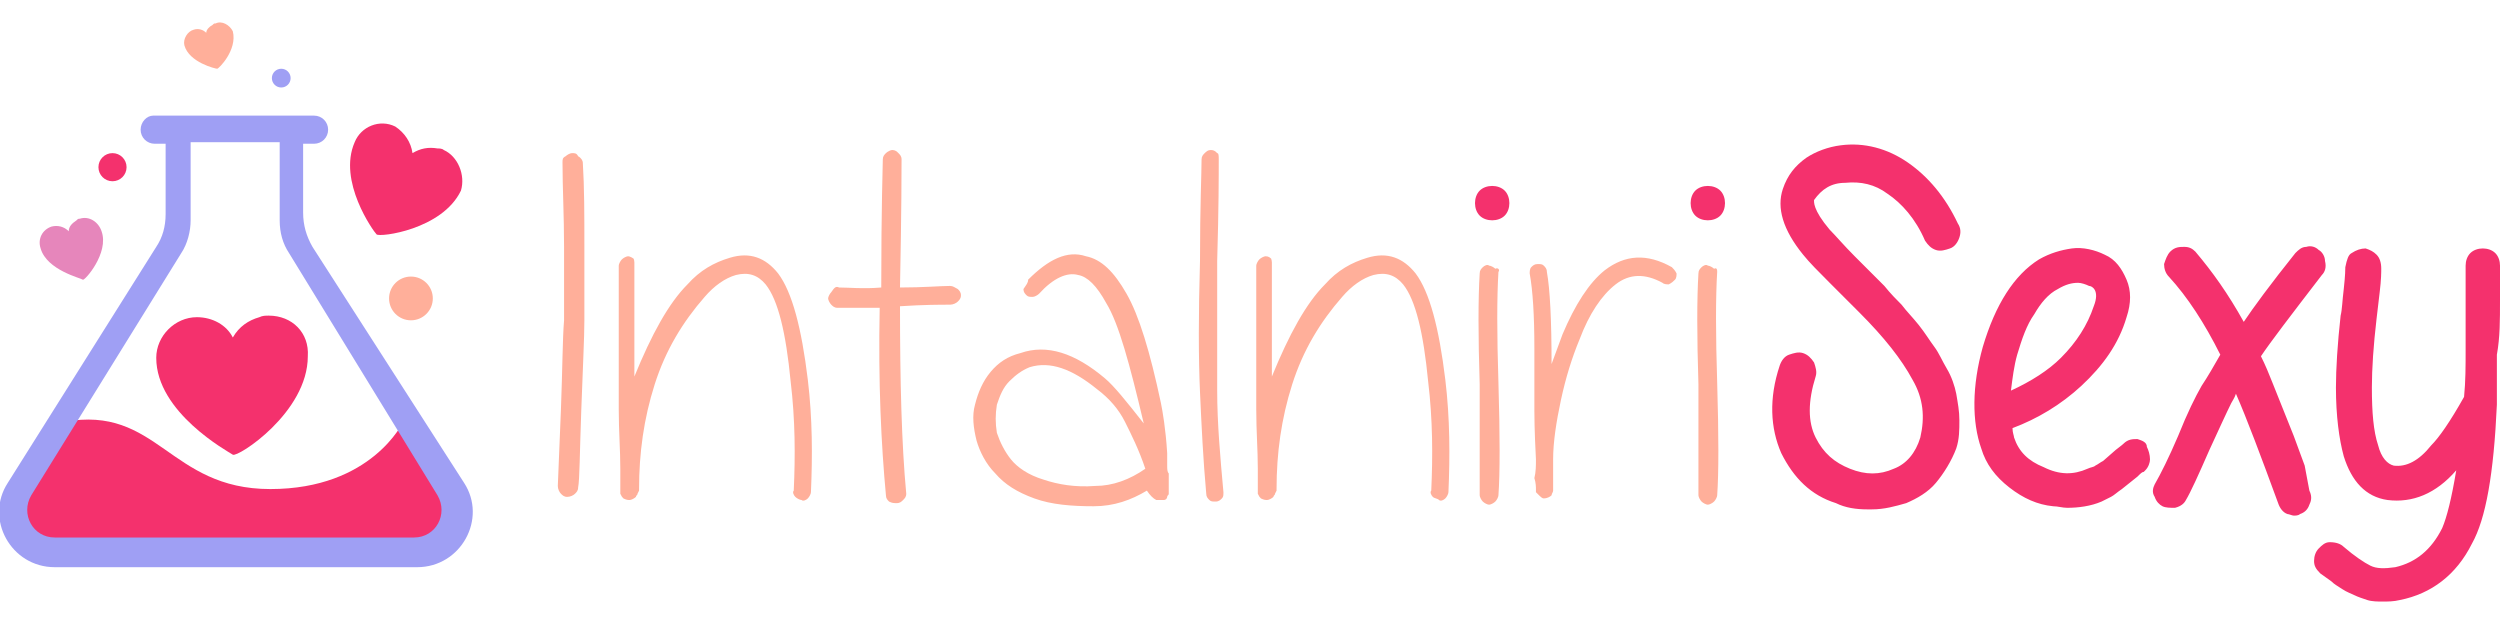
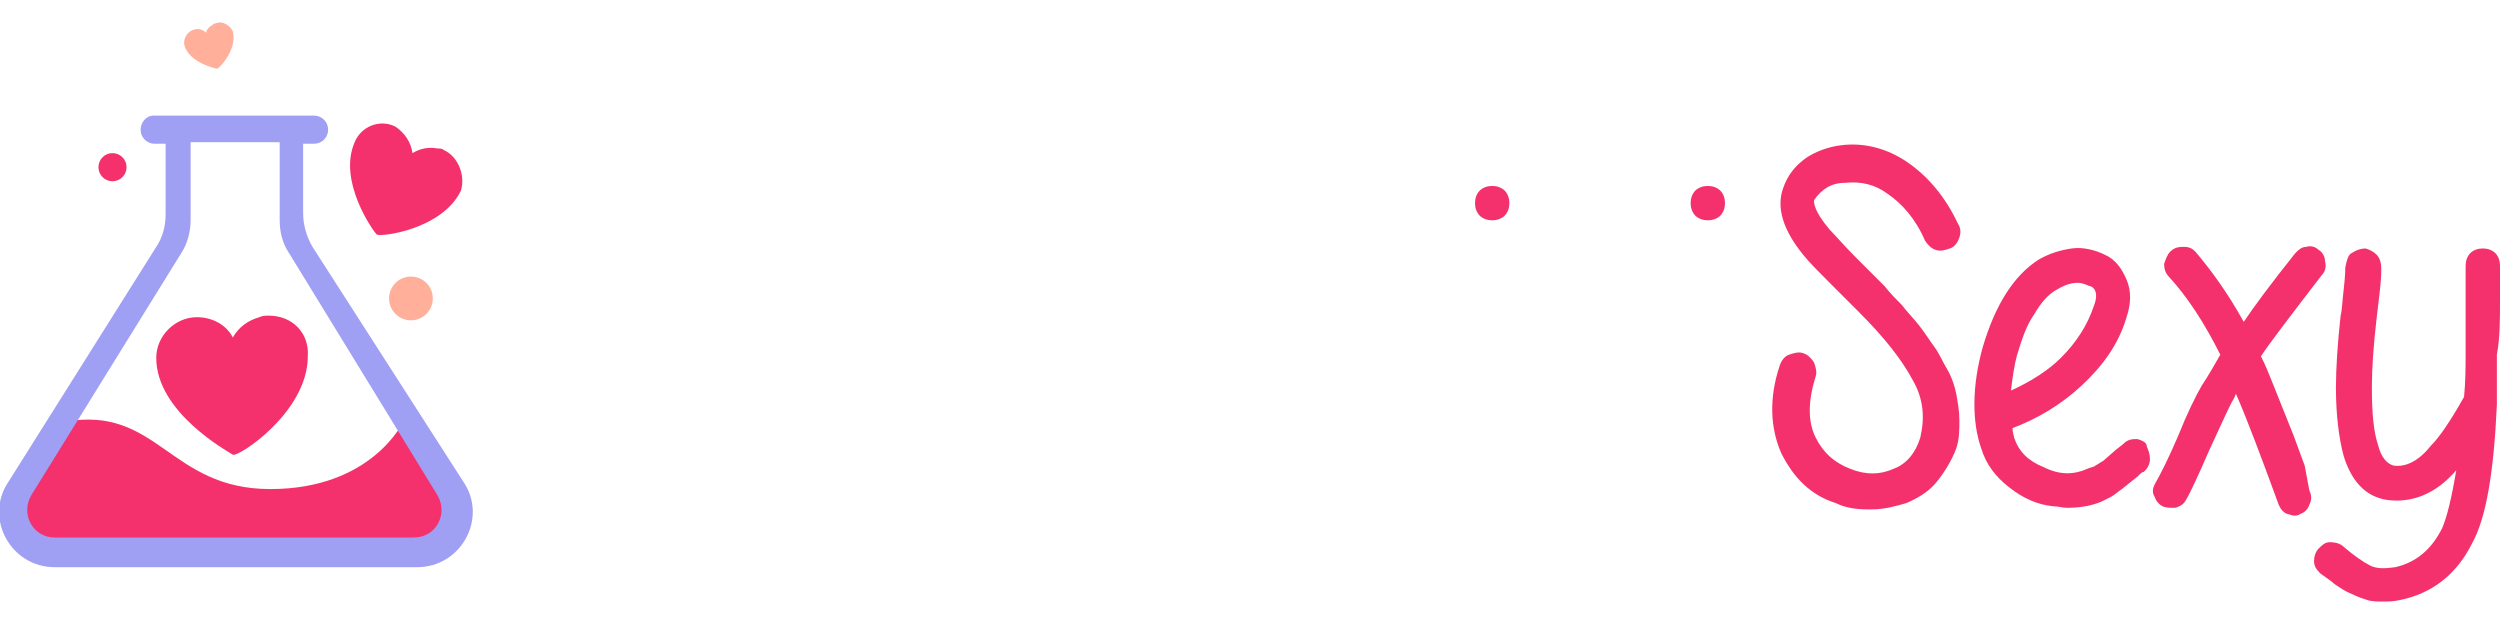
<svg xmlns="http://www.w3.org/2000/svg" width="160" height="40" viewBox="0 0 160 40">
  <style>.st0{fill:#ffaf9a}.st1{fill:#f4316d}.st2{fill:#9f9ff4}</style>
-   <path class="st0" d="M37.3 10.4c.1 1.6.1 3.4.1 5.4v4.7c0 1.1-.1 3-.2 5.8-.1 2.7-.1 4.4-.2 4.9 0 .2-.1.3-.2.4-.1.1-.3.2-.5.2s-.3-.1-.4-.2c-.1-.1-.2-.3-.2-.5l.2-4.9c.1-2.6.1-4.5.2-5.7v-4.7c0-2-.1-3.8-.1-5.4 0-.2 0-.3.2-.4.1-.1.3-.2.4-.2.2 0 .3 0 .4.2.2.1.3.3.3.4zM40.6 16.8v7.3c1.1-2.7 2.2-4.7 3.4-5.9.8-.9 1.7-1.4 2.7-1.7 1.3-.4 2.3 0 3.1 1 .9 1.2 1.5 3.5 1.9 6.8.3 2.5.3 4.9.2 7.2 0 .1-.1.3-.2.4-.1.1-.3.2-.4.1-.1 0-.3-.1-.4-.2-.1-.1-.2-.3-.1-.4.1-2.2.1-4.5-.2-7-.3-3.1-.8-5.2-1.6-6.2-.5-.6-1.1-.8-1.9-.6-.7.2-1.4.7-2 1.4-1.4 1.6-2.5 3.4-3.2 5.6-.7 2.2-1 4.4-1 6.7v.1l-.1.2c0 .1-.1.1-.1.2-.1.1-.3.2-.4.2-.1 0-.2 0-.4-.1-.1-.1-.1-.1-.2-.3 0 0 0-.1 0 0v-.5V30c0-1.2-.1-2.4-.1-3.8V17c0-.1.1-.3.2-.4.1-.1.3-.2.4-.2s.3.1.4.2c-.1-.1 0 0 0 .2zM53.7 18.4c.7 0 1.5.1 2.7 0 0-5.1.1-7.9.1-8.2 0-.2.1-.3.2-.4.1-.1.3-.2.4-.2.2 0 .3.1.4.2.1.1.2.2.2.4 0 .5 0 3.2-.1 8.2 1.5 0 2.6-.1 3.2-.1.2 0 .3.1.5.2.1.1.2.2.2.4s-.1.3-.2.4c-.1.1-.3.2-.5.2-.6 0-1.7 0-3.2.1 0 4.8.1 8.8.4 12 0 .2-.1.3-.2.4-.1.1-.2.2-.4.2s-.3 0-.5-.1c-.1-.1-.2-.2-.2-.4-.3-3.2-.5-7.2-.4-12h-2.7c-.2 0-.3-.1-.4-.2-.1-.1-.2-.3-.2-.4 0-.1.1-.3.2-.4.2-.3.3-.4.5-.3zM65.8 17.9c1.3-1.3 2.5-1.9 3.7-1.5 1 .2 1.8 1 2.6 2.4s1.5 3.7 2.2 7c.1.5.3 1.6.4 3.2v.8c0 .2 0 .4.1.5v1.3c0 .1-.1.1-.1.2s-.1.2-.2.2H74c-.2-.1-.4-.3-.6-.6-1 .6-2.1 1-3.4 1-1.4 0-2.7-.1-3.8-.5-1.1-.4-1.9-.9-2.5-1.6-.6-.6-1-1.4-1.2-2.1-.2-.8-.3-1.6-.1-2.3.2-.8.5-1.5 1-2.1.5-.6 1.1-1 1.9-1.2 1.7-.6 3.5 0 5.4 1.6.6.5 1.4 1.5 2.5 2.9-.9-3.8-1.6-6.4-2.4-7.7-.6-1.1-1.2-1.7-1.8-1.8-.7-.2-1.6.2-2.5 1.2-.1.1-.3.2-.4.2-.2 0-.3 0-.4-.1s-.2-.2-.2-.4c.2-.3.3-.4.3-.6zM73.3 30c-.4-1.2-.9-2.2-1.3-3-.4-.8-1-1.5-1.8-2.1-1.6-1.3-3-1.8-4.3-1.4-.5.2-.9.5-1.3.9s-.6.9-.8 1.5c-.1.6-.1 1.2 0 1.8.2.6.5 1.2.9 1.7s1.1 1 2.1 1.3c.9.3 2 .5 3.3.4 1.1 0 2.2-.4 3.2-1.1zM78 10.2c0 1 0 3.1-.1 6.5V25c0 2.1.2 4.3.4 6.5 0 .2 0 .3-.1.4-.1.1-.2.2-.4.2s-.3 0-.4-.1c-.1-.1-.2-.2-.2-.4-.2-2.2-.3-4.3-.4-6.5-.1-2.2-.1-5 0-8.4 0-3.5.1-5.6.1-6.5 0-.2.1-.3.2-.4.1-.1.2-.2.4-.2s.3.1.4.2c.1 0 .1.2.1.4zM81.4 16.8v7.3c1.1-2.7 2.2-4.7 3.4-5.9.8-.9 1.7-1.4 2.7-1.7 1.3-.4 2.3 0 3.1 1 .9 1.2 1.5 3.5 1.9 6.8.3 2.5.3 4.9.2 7.2 0 .1-.1.3-.2.4-.1.1-.3.2-.4.1s-.3-.1-.4-.2c-.1-.1-.2-.3-.1-.4.1-2.2.1-4.5-.2-7-.3-3.1-.8-5.2-1.6-6.2-.5-.6-1.1-.8-1.9-.6-.7.2-1.4.7-2 1.4-1.4 1.6-2.5 3.4-3.2 5.6-.7 2.2-1 4.4-1 6.7v.1l-.1.2c0 .1-.1.1-.1.2-.1.1-.3.2-.4.2-.1 0-.2 0-.4-.1-.1-.1-.1-.1-.2-.3 0 0 0-.1 0 0v-.5V30c0-1.2-.1-2.4-.1-3.8V17c0-.1.1-.3.2-.4.1-.1.3-.2.4-.2.2 0 .3.1.4.2-.1-.1 0 0 0 .2zM95.9 17.4c-.1 1.6-.1 4 0 7.1.1 3.4.1 5.8 0 7.2 0 .1-.1.3-.2.4-.1.1-.3.2-.4.2s-.3-.1-.4-.2c-.1-.1-.2-.3-.2-.4v-7.1c-.1-3.1-.1-5.5 0-7.1 0-.2.1-.3.2-.4.1-.1.3-.2.4-.1.1 0 .3.1.4.2.2-.1.3.1.2.2z" />
  <path class="st1" d="M96.3 12.2c.2.2.3.5.3.8 0 .3-.1.6-.3.8-.2.2-.5.3-.8.3s-.6-.1-.8-.3c-.2-.2-.3-.5-.3-.8 0-.3.1-.6.3-.8.2-.2.5-.3.8-.3s.6.1.8.3zM110.1 12.2c.2.2.3.5.3.8 0 .3-.1.6-.3.8-.2.2-.5.3-.8.3-.3 0-.6-.1-.8-.3-.2-.2-.3-.5-.3-.8 0-.3.1-.6.3-.8.2-.2.5-.3.8-.3.3 0 .6.1.8.3z" />
-   <path class="st0" d="M98.3 29.4c-.1-1.9-.1-2.9-.1-3.1v-4c0-2.1-.1-3.7-.3-4.8 0-.1 0-.3.1-.4.1-.1.2-.2.4-.2s.3 0 .4.1c.1.1.2.2.2.4.2 1.1.3 3.1.3 5.9l.7-1.9c.8-1.9 1.7-3.3 2.7-4.1 1.3-1 2.7-1.1 4.3-.2.1.1.2.2.3.4 0 .1 0 .3-.1.4-.1.1-.2.2-.4.3-.1 0-.3 0-.4-.1-1.1-.6-2.1-.6-3 .1-.9.7-1.7 1.9-2.3 3.5-.5 1.2-.9 2.5-1.2 3.9-.3 1.4-.5 2.7-.5 3.8v2c0 .1-.1.2-.1.3-.1.1-.3.2-.5.2-.1 0-.2-.1-.4-.3l-.1-.1v-.2c0-.1 0-.4-.1-.7.1-.4.1-.8.1-1.2zM109.9 17.4c-.1 1.6-.1 4 0 7.1.1 3.4.1 5.8 0 7.2 0 .1-.1.3-.2.4-.1.1-.3.2-.4.2s-.3-.1-.4-.2c-.1-.1-.2-.3-.2-.4v-7.1c-.1-3.1-.1-5.5 0-7.1 0-.2.1-.3.2-.4.1-.1.3-.2.4-.1.1 0 .3.1.4.2.2-.1.2.1.2.2z" />
  <g>
    <path class="st1" d="M118.1 11.7c1-.1 1.9.1 2.7.7.9.6 1.8 1.6 2.4 3 .2.3.4.5.7.6.3.1.6 0 .9-.1.3-.1.5-.4.6-.7.1-.3.1-.6-.1-.9-.8-1.7-1.9-3-3.2-3.9-1.3-.9-2.8-1.3-4.3-1.1-.8.1-1.6.4-2.2.8-.7.5-1.2 1.1-1.5 2-.4 1.2 0 2.6 1.3 4.2.4.5 1 1.1 1.7 1.8L119 20c1.6 1.6 2.7 3 3.4 4.3.7 1.2.8 2.4.5 3.7-.3 1-.9 1.7-1.7 2-.9.4-1.8.4-2.8 0-1-.4-1.7-1-2.2-2-.5-1-.5-2.3 0-3.9.1-.3 0-.6-.1-.9-.2-.3-.4-.5-.7-.6-.3-.1-.6 0-.9.1-.3.1-.5.4-.6.7-.7 2.1-.6 4 .1 5.6.8 1.6 1.9 2.7 3.5 3.2.6.3 1.3.4 2 .4h.3c.8 0 1.5-.2 2.2-.4.7-.3 1.4-.7 1.9-1.3.5-.6 1-1.4 1.3-2.2.2-.6.2-1.2.2-1.8 0-.6-.1-1.1-.2-1.7-.1-.5-.3-1.1-.6-1.6s-.5-1-.8-1.4c-.3-.4-.6-.9-1-1.4-.4-.5-.8-.9-1.1-1.3-.3-.3-.7-.7-1.1-1.2l-1.9-1.9c-.7-.7-1.2-1.3-1.6-1.7-1.1-1.3-1-1.8-1-1.9.5-.7 1.1-1.1 2-1.1zM136.8 28.1c-.3 0-.6 0-.9.3 0 0-.1.1-.5.4l-.8.7c-.2.1-.3.2-.5.3-.1.1-.3.1-.5.2-.9.4-1.8.4-2.8-.1-1-.4-1.6-1-1.9-1.9 0-.1-.1-.3-.1-.6 1.6-.6 3.1-1.5 4.4-2.7 1.4-1.3 2.4-2.7 2.9-4.4.3-.9.3-1.7 0-2.4s-.7-1.3-1.4-1.6c-.6-.3-1.4-.5-2.1-.4-.7.1-1.4.3-2.1.7-1.6 1-2.8 2.9-3.6 5.6-.7 2.5-.7 4.8-.1 6.5.3 1 .9 1.8 1.8 2.5s1.8 1.1 2.8 1.2c.3 0 .6.1.9.1.7 0 1.5-.1 2.2-.4l.6-.3c.2-.1.4-.3.7-.5l1-.8c.2-.2.3-.3.4-.3l.1-.1c.2-.2.3-.5.3-.7 0-.3-.1-.6-.2-.8 0-.3-.3-.4-.6-.5zm-2.8-8.5c-.4 1.2-1.1 2.3-2.1 3.3-.8.8-1.9 1.5-3.2 2.1.1-.8.2-1.6.4-2.3.3-1 .6-1.9 1.1-2.6.4-.7.9-1.3 1.5-1.6.5-.3.9-.4 1.3-.4.2 0 .5.1.7.2.2 0 .7.3.3 1.3zM147.5 29.8l-.7-1.9-1.4-3.5c-.2-.5-.4-1-.7-1.6.6-.9 1.9-2.6 3.9-5.2.2-.2.3-.5.2-.9 0-.3-.2-.6-.4-.7-.2-.2-.5-.3-.8-.2-.3 0-.5.2-.7.4-1.6 2-2.7 3.5-3.3 4.4-1-1.8-2-3.2-3.1-4.5-.2-.2-.4-.3-.7-.3-.3 0-.6 0-.9.3-.2.2-.3.5-.4.8 0 .3.1.6.3.8 1.2 1.3 2.3 3 3.3 5-.4.7-.8 1.4-1.2 2-.4.7-.9 1.7-1.5 3.2-.6 1.4-1.1 2.4-1.5 3.1-.1.2-.2.5 0 .8.1.3.3.5.5.6.2.1.5.1.8.1.4-.1.6-.3.7-.5.3-.5.8-1.6 1.5-3.2.6-1.3 1.1-2.4 1.4-3 .1-.2.2-.3.3-.6.7 1.6 1.6 4 2.7 7 .1.3.3.6.6.7.1 0 .3.1.4.1.1 0 .3 0 .4-.1.3-.1.5-.3.6-.6.1-.2.2-.5 0-.9l-.3-1.6zM160 19.2V17c0-.3-.1-.6-.3-.8-.4-.4-1.2-.4-1.6 0-.2.2-.3.5-.3.8v5.4c0 1 0 2-.1 3-.9 1.6-1.6 2.6-2.1 3.1-.8 1-1.6 1.4-2.4 1.3-.4-.1-.8-.5-1-1.3-.3-.9-.4-2.1-.4-3.7 0-1.2.1-2.7.3-4.4l.2-1.7c.1-.8.1-1.3.1-1.5 0-.4-.1-.7-.3-.9-.2-.2-.4-.3-.7-.4-.3 0-.6.1-.9.3-.2.1-.3.4-.4.9 0 .1 0 .5-.1 1.4-.1.8-.1 1.3-.2 1.7-.2 1.8-.3 3.4-.3 4.6 0 1.8.2 3.3.5 4.4.5 1.6 1.4 2.6 2.8 2.8 1.6.2 3.1-.4 4.4-1.9-.3 1.8-.6 3-.9 3.7-.7 1.4-1.7 2.2-3 2.5-.7.1-1.2.1-1.6-.1-.4-.2-1-.6-1.7-1.2-.2-.2-.5-.3-.9-.3-.3 0-.5.2-.7.4-.2.2-.3.5-.3.8 0 .3.1.5.4.8l.7.5c.2.2.4.3.7.5.3.2.6.3.8.4.2.1.5.2.8.3.3.1.7.1 1 .1.3 0 .7 0 1.1-.1 2-.4 3.6-1.6 4.6-3.6.9-1.6 1.4-4.5 1.6-8.9v-3.2c.2-1.1.2-2.2.2-3.5z" />
  </g>
  <path class="st1" d="M25.8 27s-2 4.3-8.5 4.3-7.2-5.4-13.2-4.3L1 31.7c-.8 1.2 0 2.8 1.5 2.8h24.8c1.5 0 2.4-1.7 1.5-2.9l-3-4.6z" />
  <path class="st2" d="M29.7 30.9L20 15.8c-.4-.7-.6-1.4-.6-2.2V9.2h.7c.5 0 .9-.4.9-.9s-.4-.9-.9-.9H9.8c-.4 0-.8.4-.8.9s.4.9.9.9h.7v4.5c0 .8-.2 1.5-.6 2.1L.5 30.9c-1.5 2.3.2 5.4 3 5.4h23.2c2.8 0 4.5-3.1 3-5.4zm-14 3.5H3.5c-1.4 0-2.2-1.5-1.5-2.7l9.6-15.5c.4-.6.6-1.4.6-2.1v-5h5.7v5c0 .8.2 1.5.6 2.1L28 31.7c.7 1.2-.1 2.7-1.5 2.7H15.7z" />
-   <path d="M5.1 14c-.1 0-.1 0-.2.1-.3.2-.5.4-.5.7-.3-.3-.7-.4-1.1-.3-.6.2-.9.8-.7 1.4.4 1.4 2.6 1.9 2.7 2s1.7-1.7 1.2-3.1c-.2-.6-.8-1-1.4-.8z" opacity=".6" fill="#d6368e" />
-   <path class="st1" d="M17.2 20.2c-.2 0-.4 0-.6.1-.7.2-1.3.6-1.7 1.3-.4-.8-1.3-1.3-2.3-1.3-1.4 0-2.6 1.2-2.6 2.6 0 3.5 4.6 6 4.9 6.2s4.8-2.7 4.8-6.3c.1-1.5-1-2.6-2.5-2.6zM28.4 9.6c-.1-.1-.3-.1-.4-.1-.6-.1-1.1 0-1.6.3-.1-.7-.5-1.3-1.1-1.7-1-.5-2.2 0-2.6 1-1.1 2.5 1.2 5.7 1.4 5.9s4.2-.3 5.4-2.8c.3-1-.2-2.2-1.1-2.6z" />
+   <path class="st1" d="M17.2 20.2c-.2 0-.4 0-.6.1-.7.2-1.3.6-1.7 1.3-.4-.8-1.3-1.3-2.3-1.3-1.4 0-2.6 1.2-2.6 2.6 0 3.5 4.6 6 4.9 6.2s4.8-2.7 4.8-6.3c.1-1.5-1-2.6-2.5-2.6M28.4 9.6c-.1-.1-.3-.1-.4-.1-.6-.1-1.1 0-1.6.3-.1-.7-.5-1.3-1.1-1.7-1-.5-2.2 0-2.6 1-1.1 2.5 1.2 5.7 1.4 5.9s4.2-.3 5.4-2.8c.3-1-.2-2.2-1.1-2.6z" />
  <path class="st0" d="M13.8 1.5c-.1 0-.1 0-.2.1-.2.1-.4.3-.4.5-.2-.2-.5-.3-.8-.2-.4.1-.7.6-.6 1 .3 1.1 2 1.5 2.1 1.5s1.3-1.2 1-2.4c-.2-.4-.7-.7-1.1-.5z" />
  <circle class="st1" cx="7.2" cy="10.7" r=".9" />
  <circle class="st0" cx="26.3" cy="19.1" r="1.4" />
-   <circle class="st2" cx="18" cy="5" r=".6" />
</svg>